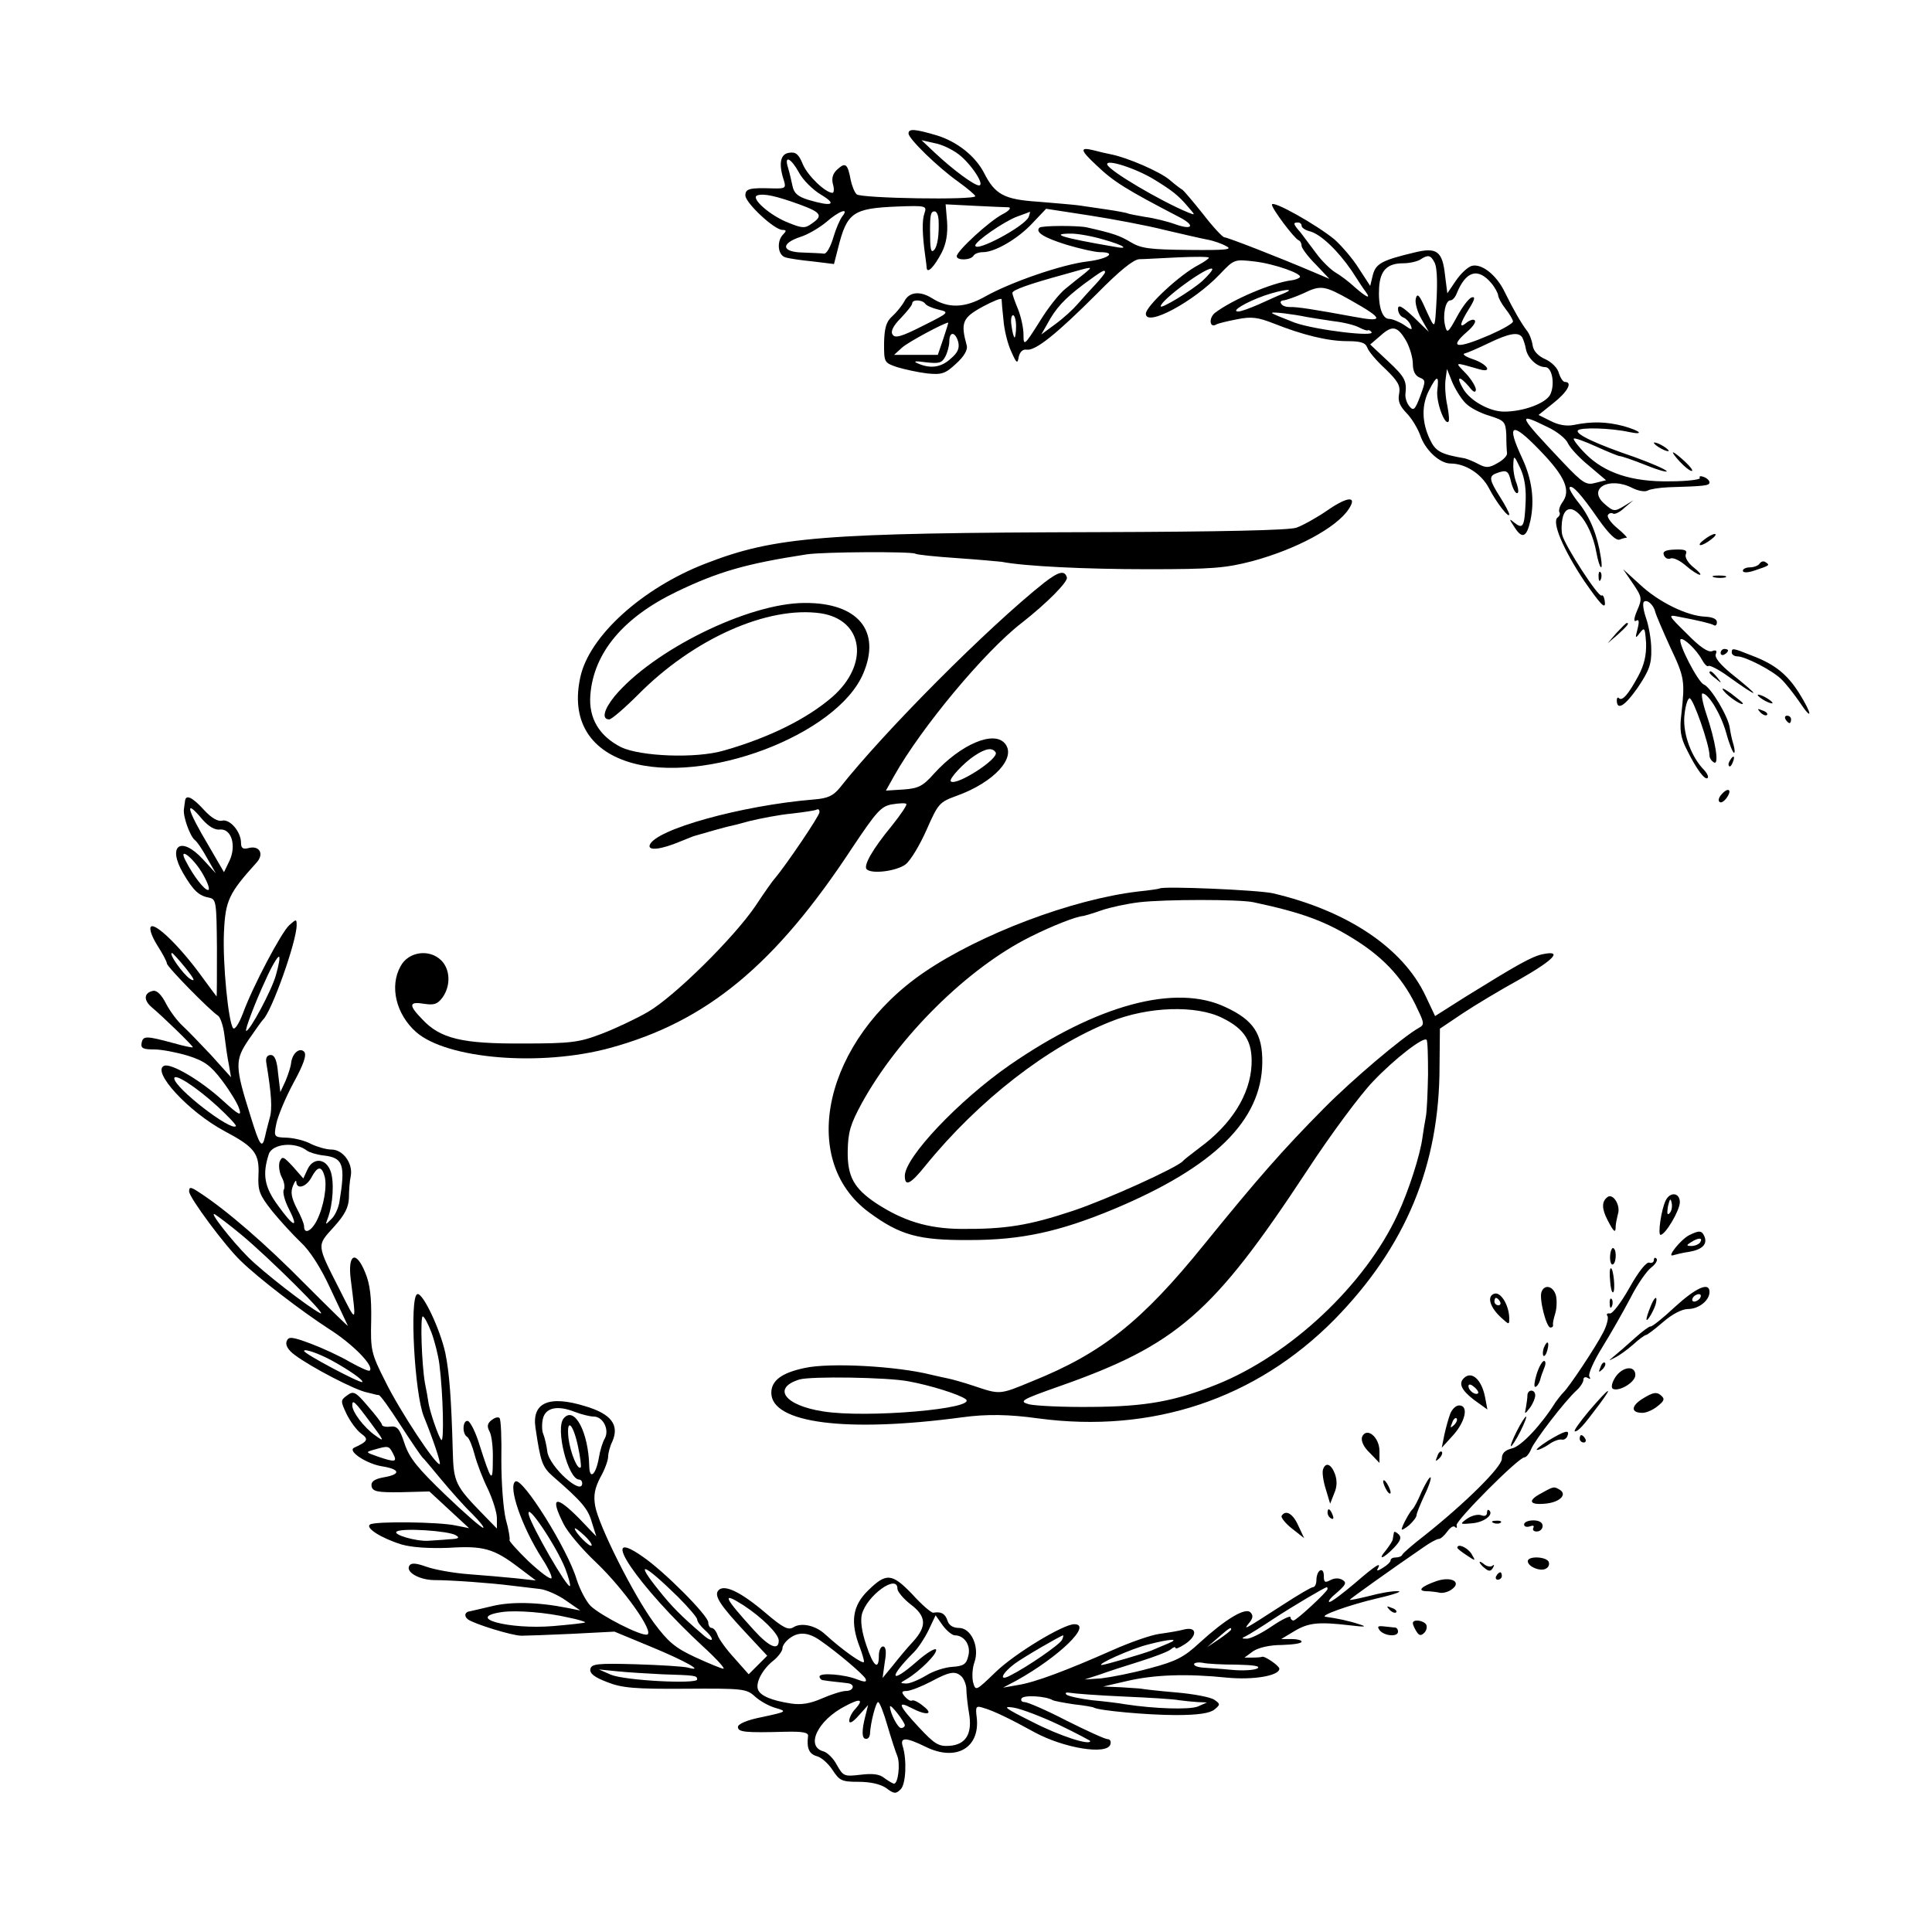
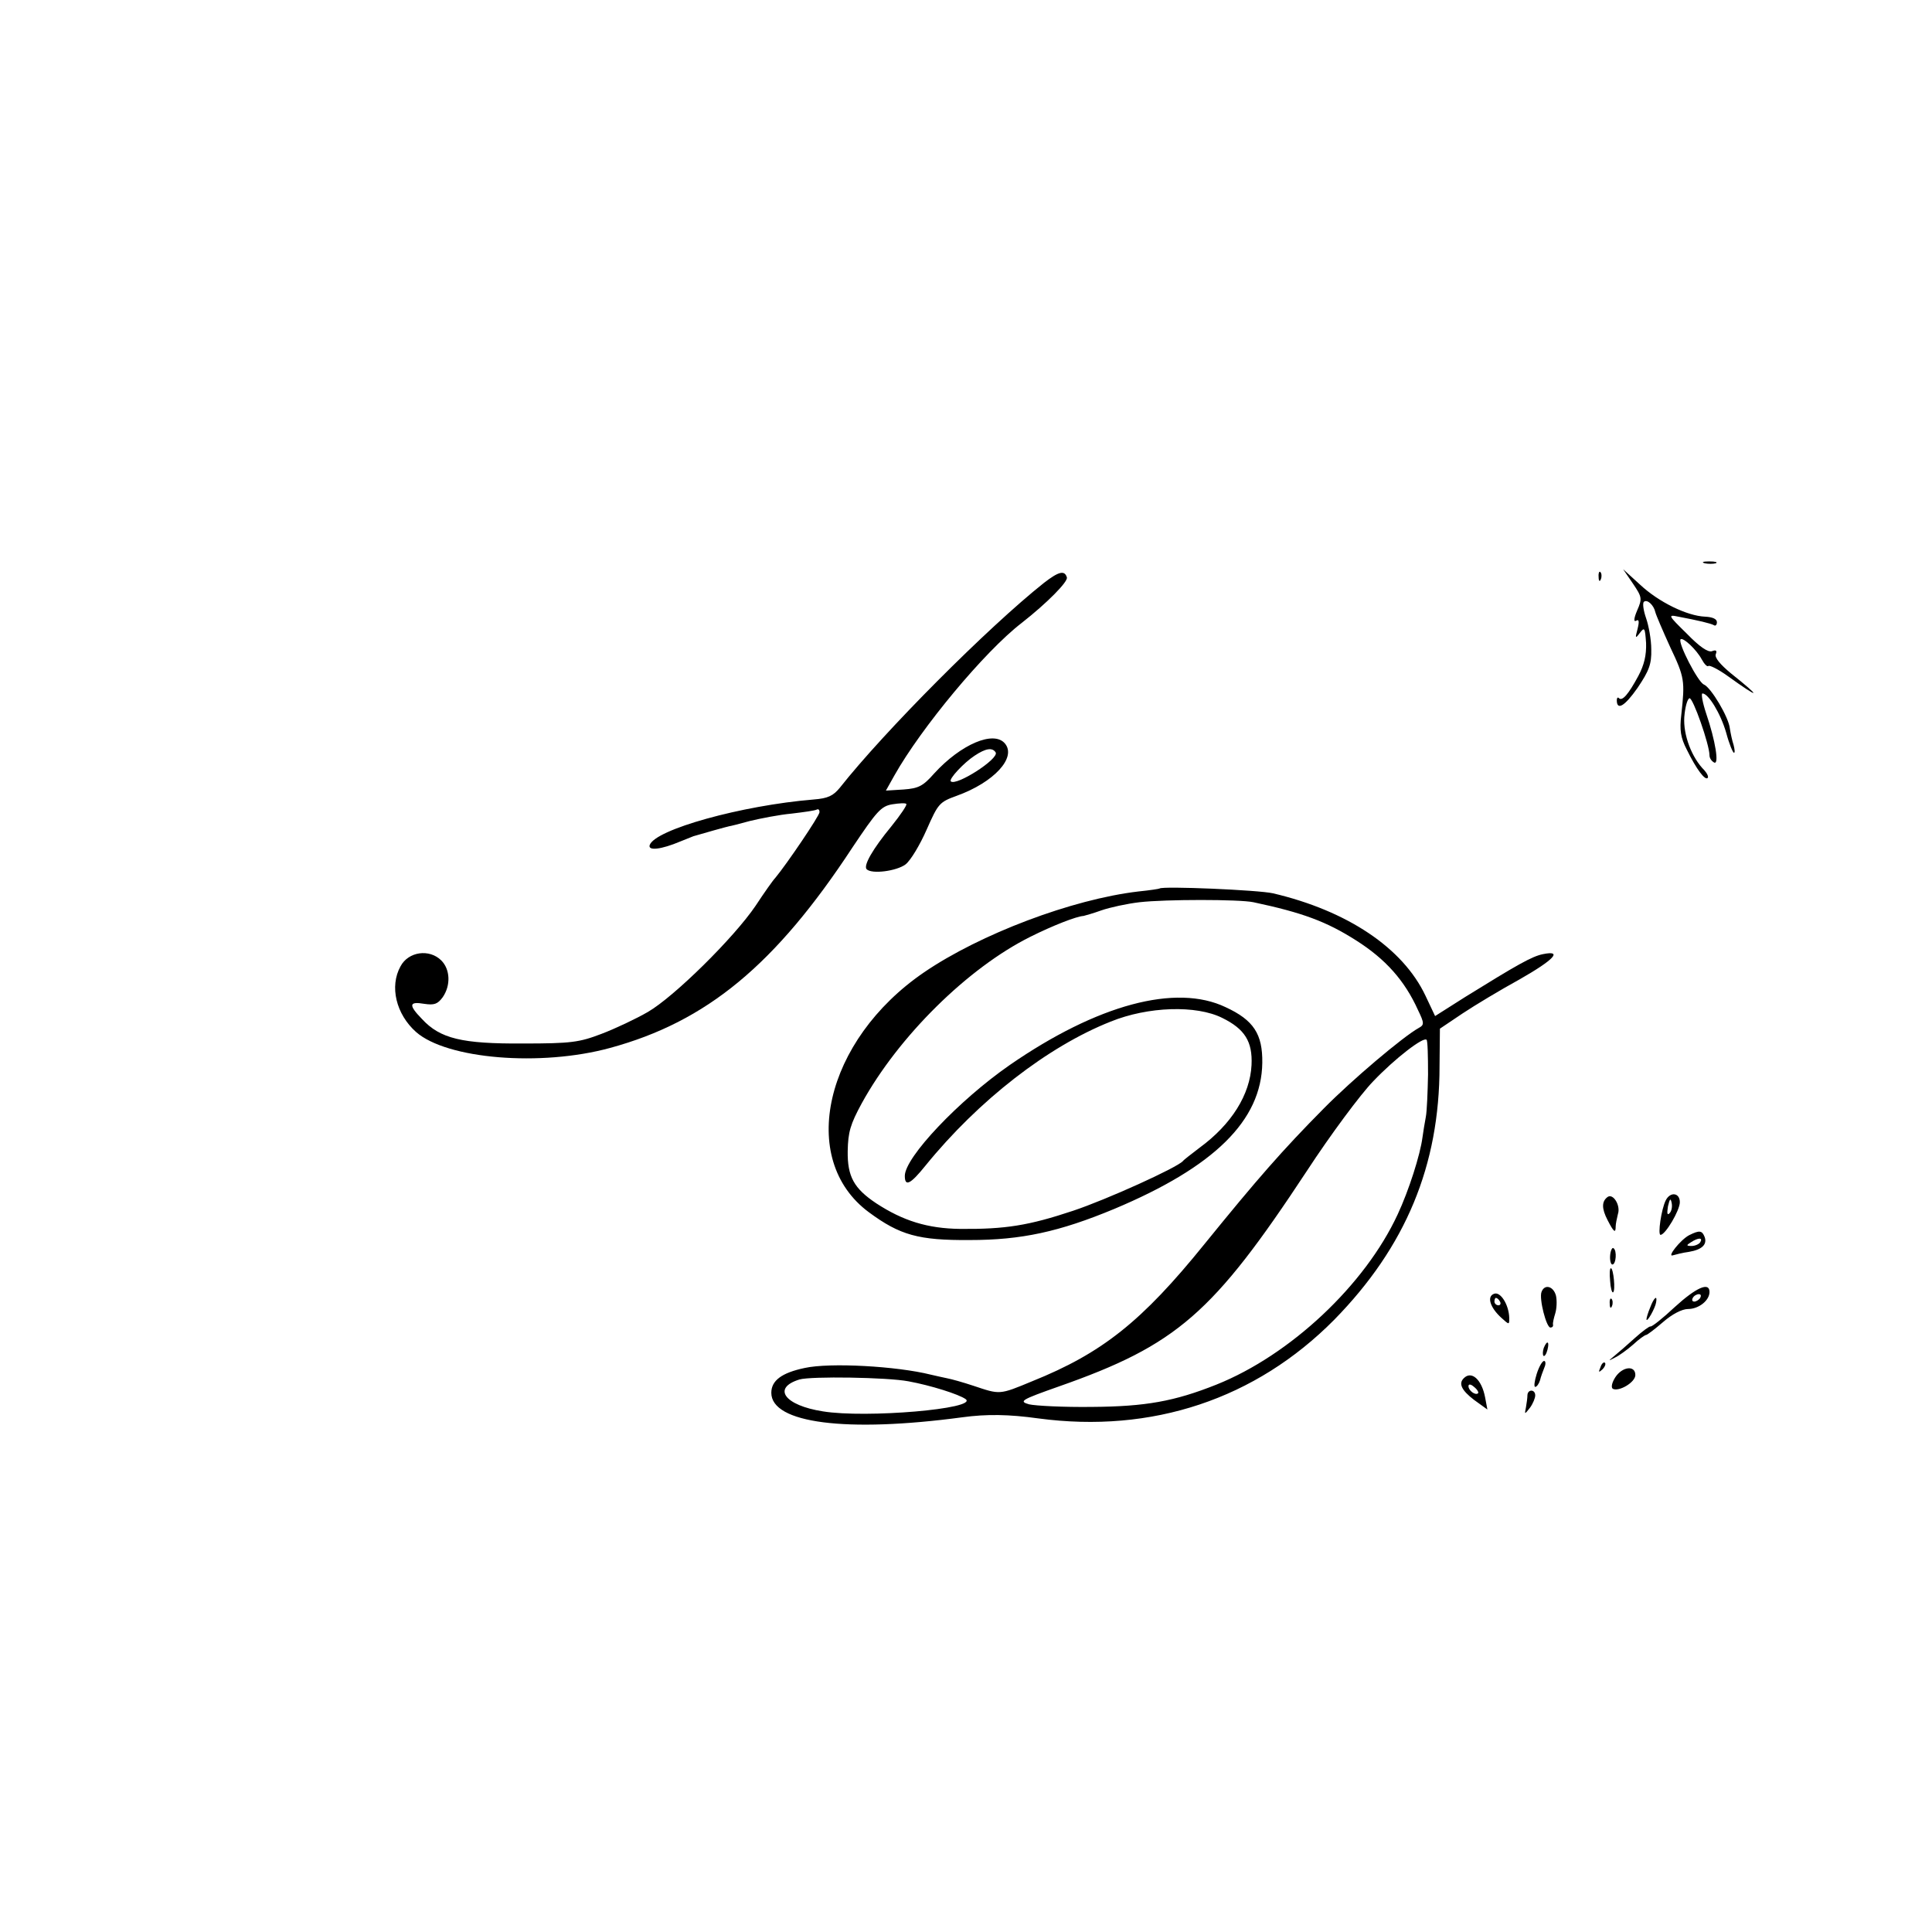
<svg xmlns="http://www.w3.org/2000/svg" width="694.667" height="694.667" version="1.0" viewBox="0 0 521 521">
-   <path d="M245 36c0 1.4 7.9 9.1 13.4 13 2.5 1.8 4.6 3.6 4.6 3.9 0 1.1-30.8.6-32-.5-.6-.6-1.3-2.4-1.6-3.9-.8-4.3-1.4-4.8-3.5-2.9-1.3 1.1-1.7 2.4-1.3 4 .4 1.3.3 2.4-.1 2.4-1.9 0-6.7-4.6-8-7.7-1.1-2.7-1.9-3.4-3.7-3.1-2.4.3-2.9 3-1.4 7.5.6 2 .4 2.2-3.1 2.1-6.2-.2-7.3.1-7.3 1.9 0 2 7.8 9.3 10 9.3 1.1 0 1.1.3.2 1.2-1.8 1.8-1.5 5.6.6 6.2.9.3 4.3.8 7.4 1.1l5.7.7 1.1-4.3c2.4-9.6 4-10.7 15.8-11.2 7.9-.3 8.2-.2 7.5 1.8-.7 1.9-.6 5.7.2 11.5.2 1.4.4 2.9.4 3.3.2 1.6 2.1-.5 4-4.1 1.3-2.5 1.7-5.2 1.5-8.4l-.4-4.7 7.8.4c4.2.2 8.4.4 9.2.4.8.1.1 1-1.7 1.9-3.6 1.9-12.3 9.9-12.3 11.3 0 1.2 3.7 1.1 4.5-.1.3-.6 1.5-1 2.6-1 3.2 0 9.4-3.6 13.3-7.8l3.7-3.9 11.7 1.8c6.4 1 15.5 2.7 20.2 3.9 4.7 1.1 9.9 2.3 11.5 2.6 1.7.3 4 1.1 5.2 1.8 1.8.9-.1 1.1-10.1 1-10.6-.1-12.9-.4-15.7-2.1-3-1.8-4.8-2.4-11.9-4-2.4-.5-12.1-.5-12.7.1-1.2 1.2 1.2 2.7 7.3 4.6 3.7 1.1 7.7 2 9 2 4.7 0 2.3 1.8-3.3 2.5-6.9.8-20.8 5.6-27.7 9.5-5.5 3.1-9.9 3.2-14.3.4-3.2-2-6.1-1.7-7.4.8-.7 1.3-2.2 3.1-3.3 4.1-1.6 1.4-2.1 3.1-2.2 7.2 0 5.2 0 5.3 3.5 6.5 2 .6 5.6 1.4 8.1 1.7 4 .4 4.9.1 7.9-2.7 2.1-1.9 3.1-3.7 2.8-4.8-1.7-6.2-1.2-7.5 4.3-10.5 2.8-1.5 5-2.4 5.1-2 0 .5.2 2.9.5 5.6.2 2.6 1.1 6.4 2.1 8.5 1.4 3.2 1.7 3.4 2 1.5.3-1.4 1.1-2.2 2.2-2 2.4.3 8.1-4.3 18.8-15 6.1-6.2 9.9-9.3 11.5-9.4 1.3 0 6-.3 10.6-.5 4.5-.2 8.2-.2 8.2.1 0 .2-1.2 1.1-2.7 1.9C318.2 74 309 82.6 309 84.6c0 3.7 12.9-3.2 20-10.7 3.8-4 3.9-4 9.2-3.4 5.4.6 13.3 3.4 12.3 4.3-.3.3-1.3.7-2.3.8-5.3.7-15.9 5.2-20.6 8.8-1.7 1.4-1.4 4.2.4 3.1.5-.3 3-.9 5.6-1.4 3.9-.8 5.7-.5 9.8 1.1 7.8 3.1 14.6 4.8 19.9 4.8 3.6 0 4.9.4 5.4 1.7.3 1 2.5 3.6 4.9 5.8 3.4 3.3 4.1 4.5 3.7 6.7-.4 2 .2 3.3 2 5.2 1.4 1.4 3 4.1 3.7 6 1.3 3.9 5.2 7.6 8.2 7.6 4 0 8.3 2.8 10.3 6.6 2 3.9 5.5 8.4 5.5 7.1 0-.4-1.1-2.5-2.5-4.7-2.9-4.6-3.1-5.6-.9-6.4 2.7-1 3.2-.7 3.9 2.4.4 1.6 1.1 3 1.6 3s.4-1.1-.1-2.6c-.6-1.4-1-3.7-.9-5.2.1-2.5.2-2.5 1.9 1.1 1.2 2.6 1.6 5.7 1.4 9.4-.3 6.4-.7 7.1-3.1 5.2-1.4-1.2-1.4-1 .2 1.4 2 3.1 3.2 2.6 4.2-1.9 1.2-5.6.4-11.2-2.2-16.8-4.4-9.4-2.9-10.1 4.7-2.2 6.9 7.1 8.5 10.9 6.1 14.1-.7 1-1 2.1-.8 2.6.3.4.1 1-.4 1.4-1.8 1.1 1.5 8.8 7.2 17.3 4.1 5.9 5.6 7.6 5.5 5.8-.1-1.4-.5-2.3-.9-2-.9.5-9.8-13.3-10.6-16.3-.3-1.3-.2-3.4.1-4.7 1.5-5.9 7.5.4 9.1 9.4.8 4.4 1.9 5.6 1.2 1.3-.9-5.9-2.9-10.8-5.9-14.6-1.7-2.1-2.8-4-2.5-4.3.7-.7 3.1 1.9 7.8 8.7 2.7 3.8 4.7 5.8 5.7 5.4.7-.3 1.6-.5 1.9-.5.2 0-.9-1.2-2.6-2.6s-2.8-3-2.5-3.5.9-.7 1.4-.4c.4.3 1.9-.4 3.1-1.6l2.4-2-2.6 1.6c-2.5 1.5-2.8 1.5-5.3-.7-4.6-4.1 1.4-7.4 7.6-4.2 1.6.8 3.4 1.1 4.1.7s3.2-.8 5.7-.9c9.6-.3 11-.4 11-1.3 0-.5-.7-1.2-1.6-1.5-.8-.3-1.3-.2-1 .3.3.4-3.3.9-8 .9-10.4.2-17.8-2.3-22.9-7.5-2-2-3.3-3.8-3.1-4 .2-.3 2.9.7 6 2.1s6 2.6 6.4 2.6c.5 0 3.7 1.1 7.2 2.5s5.9 2 5.4 1.5c-.6-.6-4.4-2.2-8.5-3.7-10.3-3.5-16.1-6.2-15.4-7.2.5-.9 8.8-.7 13.8.4 4.3.9 3.1-.3-1.5-1.6-4.6-1.2-8.5-1.3-13.4-.3-2 .4-4.2 0-6.3-1.1l-3.2-1.6 4-3.2c3.8-3 5.3-5.7 3.1-5.7-.5 0-1.2-1.1-1.6-2.3-.3-1.4-1.9-3-3.6-3.8-2.1-.9-3.3-2.3-3.5-3.8-.2-1.4-.9-3.2-1.6-4-1.5-2-3.6-5.6-5.9-10.3-2.2-4.6-6.2-7.8-8.9-7.1-1.1.3-3 2.1-4.3 4l-2.3 3.4-.6-4.7c-.7-6.7-2.2-7.8-8.3-6.3-8.8 2.1-10.4 3-11.2 6.1l-.7 2.9-3-4.6c-1.6-2.6-4.6-6.1-6.6-7.9-4.7-3.9-16.9-10.8-16.9-9.4 0 1.1 6 9.1 7.2 9.6.5.2.8.9.8 1.5s1.7 2.9 3.8 5l3.7 3.9-4-1.7c-9.6-4.1-23.5-9.5-24.3-9.5-.5 0-3.1-2.8-5.8-6.3-2.7-3.4-5.2-6.3-5.5-6.5-.4-.2-2-1.4-3.5-2.7-2.6-2.2-11.3-6-15.9-6.9-1.1-.2-3.2-.7-4.7-1.1-3.7-.9-3.5 0 .8 4 4.8 4.6 8.1 6.6 22.7 14.2 4.1 2.2 3.2 3.4-1.3 1.8-2.2-.8-5.9-1.7-8.2-2-2.3-.4-4.5-.8-4.8-1-.3-.1-2.7-.6-5.5-1-2.7-.4-6.1-.9-7.5-1.1s-6.3-.6-11-1c-9.2-.6-11.7-1.9-14.7-7.9-2.4-4.5-7.2-8.3-12.7-10-5.8-1.7-7.6-1.9-7.6-.5m13.5 5.6c3.4 2.6 7.2 8.4 5.5 8.4-1.3 0-7-4.2-11.9-8.8l-3.6-3.4 3.5.8c1.9.3 4.8 1.7 6.5 3m-43 5c1 1.9 3.7 4.6 5.9 5.9 4.5 2.7 3 3.3-3.4 1.4-2.9-.9-3.9-1.8-4.3-3.8-.3-1.4-.8-3.6-1.2-4.9-1.1-3.5.8-2.6 3 1.4m95.9 1.9c4.7 2.9 6.4 4.2 9 7.3 2 2.3 2 2.3 0 1.5-7.5-3.1-21.2-11.2-21.8-12.9s7.8 1 12.8 4.1m-95.6 6.7c5.7 2.1 6.2 3 3.1 5.1-1.8 1.3-2.5 1.3-6.2-.2-5-1.9-10.4-6.7-8.5-7.4 1.7-.6 5 .1 11.6 2.5m11.3 3.2c-.6.8-1.7 3.3-2.4 5.7s-1.8 4.4-2.5 4.3-3.2-.2-5.7-.3c-5.7-.1-6.1-2.4-.7-4.2 2-.6 5.2-2.5 7-4 3.4-3 6.4-4.1 4.3-1.5m26 .8c.2 4.1-.3 7.3-1.2 8.2-.9 1-1.1-.3-1.1-5.4 0-4 .2-5 1.2-5 .6 0 1 1 1.1 2.2m24.3-.7c-1 2.5-14.4 9.7-14.4 7.7.1-1.2 7.8-6.5 11.3-7.8 1.7-.6 3.3-1.2 3.4-1.3.1 0 0 .6-.3 1.4m73.6 2.4c0 .5 1 1.2 2.3 1.5 2.9.8 7.5 5.2 11.2 10.6 1.6 2.5 3.3 5.1 3.8 5.7 1.5 2.1.2 1.5-2.9-1.2-1.6-1.5-4-3.3-5.4-4.1-1.4-.9-3.6-3.1-5-5s-3.3-4.4-4.2-5.6c-2.1-2.4-2.2-2.8-.8-2.8.6 0 1 .4 1 .9m-53.4 3.7c5.7 1.6 7.2 2.8 2.7 1.9-14-2.4-17.4-3.5-11.4-3.5 1.8 0 5.7.7 8.7 1.6m89.2 6.1c.9 1.6.9 6.8.3 14.8-.3 2.9-.4 2.8-2.6-2-1.7-3.9-2.3-4.6-2.7-3-.3 1.1.4 3.6 1.5 5.5l2 3.5-4.1-4c-3.1-2.9-4.2-3.5-4.2-2.2 0 1 .6 2 1.4 2.3s1.7 1.3 2 2.1c.6 1.4.3 1.4-1.8-.1-1.4-.9-3.2-1.6-4-1.6-1.9 0-3-3.5-2.7-8.5.3-4.6 2.2-6.5 6.5-6.5 1.7 0 3.8-.5 4.6-1 2.1-1.4 2.8-1.2 3.8.7m-94.4 3.1c-1.2.9-3.4 2.7-5 4-1.6 1.2-4.8 5.2-7.1 9-4.1 6.5-4.3 6.6-4.3 3.4 0-1.8-.7-4.9-1.5-6.9-.8-1.9-1.5-3.9-1.5-4.3 0-.8 4.5-2.4 14-5 8.1-2.3 7.9-2.3 5.4-.2m31.8 2c-3.2 2.8-11.2 7.6-11.2 6.8 0-1.7 12.9-11.1 13.9-10.1.2.3-1 1.7-2.7 3.3M298 73.4c0 .3-1.2 1.8-2.6 3.3s-3.6 3.9-4.8 5.3-3.8 3.8-6 5.4l-3.8 2.8 1.6-2.8c2.3-4.3 4.6-6.8 9.9-10.8 4.8-3.5 5.7-4.1 5.7-3.2m104.2 3c1 1.2 1.7 2.6 1.8 3.2 0 .6.9 2.3 2 3.7s2 2.9 2 3.4-2.8 2.1-6.2 3.6c-9 3.9-11.3 3.6-6.1-.9 1.5-1.3 2.4-2.6 2-3-.3-.4-1.3-.1-2.2.6-2.1 1.8-1.9.3.7-3.8 1.5-2.4 1.7-3.3.7-3-.8.2-2.6 2.6-4 5.2-2.4 4.4-2.7 4.6-3.2 2.4-.7-2.8.1-6.8 1.4-6.8.6 0 1.3-.8 1.7-1.8 2.5-6.2 5.8-7.1 9.4-2.8M364.3 81c8.9 5 9.1 6 .7 4.4-10.3-1.9-15.3-2.7-17.2-2.6-1 0-2-.3-2.3-.9-.4-.5 0-.9.7-.9.7-.1 3.1-.9 5.3-1.9 4.7-2.3 5.7-2.1 12.8 1.9M346 79.2c-1.4.5-4.3 1.9-6.6 2.9s-4.7 1.9-5.5 1.9c-2.1 0 2-2.5 7.1-4.3 5-1.7 8.9-2.1 5-.5m-96.5 2.7c.3.5 1.9 1.2 3.6 1.6 3 .7 2.9.8-4.3 4.4-5.7 2.9-7.5 3.4-8.1 2.3-.6-.8.2-2.4 2.2-4.4 1.7-1.8 3.1-3.5 3.1-4 0-1.1 2.7-1 3.5.1m103 3.6c1.1.2 4.3.7 7 1.1 2.8.3 5.9 1.1 7 1.7s2.2.9 2.3.8c.2-.2.7 0 1 .4 1.5 1.5-15.1-.5-20.7-2.5-3.3-1.3-6.1-2.4-6.1-2.6 0-.4 5.6.3 9.5 1.1M274 88c0 1.6-.2 3-.4 3s-.6-1.4-.8-3c-.3-1.7-.1-3 .4-3 .4 0 .8 1.3.8 3m-19.6 3.3-1.5 4.4h-11.8l2.2-2c1.7-1.5 11.2-6.6 12.4-6.7.1 0-.5 1.9-1.3 4.3m124.9.8c.9 1.7 1.7 4.4 1.7 6 0 1.9.6 3.2 1.8 3.7 1.7.7 1.7.9.2 5-1.4 3.7-1.8 4.1-2.9 2.8-.7-.8-1.2-2.3-1.1-3.3.4-3.6-.1-4.6-4.7-8.9l-4.8-4.5 2.8-2.4c3.2-2.9 4.6-2.6 7 1.6m-120.9.1c.4 1.7-.1 2.9-2 4.5-2.6 2.4-5.5 2.8-8.9 1.3-1.4-.6-.7-.7 2.2-.3 3.5.4 4.3.2 5.2-1.5.6-1.1 1.1-3 1.1-4.1 0-2.8 1.6-2.7 2.4.1M410.5 91c.3.5.8 2 1 3.2.5 2.4 3 4.8 5.2 4.8 1.9 0 2.7 4.8 1.3 7.5-1.3 2.3-7.2 4.5-12.4 4.5-3.9 0-9.1-2.9-11-6.1-2-3.4-1.2-3.8 1.5-.7 1.2 1.6 1.8 1.8 1.9.9 0-.8-1.2-2.8-2.7-4.4-3.1-3.2-3.3-3.1 3.7-1.1 3.6 1 2.1-1.4-1.7-2.7-2.1-.7-3.1-1.4-2.3-1.6.9-.2 3.8-1.5 6.5-2.8 5.4-2.6 8-3.1 9-1.5m-15.3 17.7c1.1 1.2 4 2.7 6.4 3.4 4.1 1.3 4.4 1.6 4.6 5.1 0 2.1.1 4.3.2 5s-1.1 1.9-2.6 2.7c-2.2 1.3-3.1 1.3-5 .3-1.3-.7-3-1.4-3.8-1.6-6.5-1.1-7.9-1.9-9.4-5.1-2.2-4.6-2.3-9.3-.2-13.3 2.1-4.1 2.7-4.1 2.2 0-.4 3.1 2 9.6 3 8.5.3-.2.1-2.2-.3-4.3-.5-2.2-.7-5.2-.5-6.9l.4-3 1.4 3.5c.8 1.9 2.4 4.5 3.6 5.7m22.2 6.5c2.4 1.1 4.9 3.1 5.4 4.3.6 1.3 3.1 4 5.7 6.1l4.6 3.9-2.8.7c-2.5.7-3.4.2-8.8-5.5-12.3-13-12.6-13.7-4.1-9.5" />
-   <path d="M446 119.4c0 .3.9 1 2 1.6s2 .8 2 .6c0-.3-.9-1-2-1.6s-2-.8-2-.6m7 5.1c1.3 1.4 2.7 2.5 3.2 2.5s-.3-1.1-1.8-2.5-2.9-2.5-3.2-2.5.5 1.1 1.8 2.5m-95 13.1c-2.9 2-6.7 4.1-8.4 4.7-2 .7-20.3 1.1-53.6 1.2-74.4.2-87 1.2-105.8 8.5-17 6.6-31.3 19.5-33.7 30.6-2.5 11.3 2.2 19.5 13.1 22.9 20.2 6.3 56.2-7.3 63.2-23.9 4.9-11.5-1.5-19.1-15.8-19-15.2 0-41 12.8-51.3 25.2-2.9 3.6-3.5 6.2-1.4 6.2.6 0 4.1-3 7.7-6.6 15-15.2 35.1-24.1 49.4-22 11.5 1.8 13.1 13.7 3.1 22.5-6.8 5.9-17 11-29.3 14.5-7.5 2.2-22.4 1.6-27.7-.9-5.9-3-8.8-7.8-8.3-14.1.9-11.4 8.9-20.9 23.2-27.8 11.4-5.5 18.9-7.6 35.1-10.1 4.6-.7 28.1-.8 29.3-.2.4.3 5.4.8 11.2 1.2s11.2.9 12.1 1c6.1 1.2 22.5 2 39.4 2 17.5 0 21-.3 28.3-2.2 11.8-3.2 22.6-9 25.9-14 2.4-3.6-.2-3.5-5.7.3m101.6 7.9c-1.1.8-1.6 1.5-1 1.5.5 0 1.8-.7 2.8-1.5 1.1-.8 1.6-1.5 1-1.5-.5 0-1.8.7-2.8 1.5m-10.9 4.2c.3.8 1.1 1.2 1.8.9.8-.3 2.6.6 4.2 2 1.5 1.3 3.2 2.4 3.7 2.4s-.3-.9-1.7-2c-1.5-1.2-2.4-2.7-2.1-3.5.5-1.1-.2-1.4-2.9-1.3-2.6.1-3.4.5-3 1.5m25.8 2.3c-.3.5-1.5 1-2.6 1-1 0-1.9.4-1.9.9 0 .6 1.3.6 3.3-.1 3.9-1.3 4.1-1.4 2.8-2.2-.5-.4-1.2-.2-1.6.4" />
-   <path d="M281.5 157.2c-15.1 12-43 40-55 55.2-1.8 2.2-3.2 2.9-7.1 3.2-19.4 1.6-42.8 8.1-44.2 12.3-.5 1.6 3.1 1.2 8.3-1 1.7-.7 3.2-1.3 3.5-1.4 2.3-.7 9.5-2.7 9.7-2.7s2.6-.6 5.5-1.4c2.9-.7 8-1.7 11.3-2 3.3-.4 6.3-.8 6.8-1.1.4-.2.7.1.7.7 0 1-8.9 14.1-11.9 17.7-.6.6-3 4-5.3 7.5-5.8 8.6-22 24.6-29.1 28.7-3.1 1.8-8.8 4.5-12.5 5.9-6 2.3-8.2 2.6-21.2 2.6-16.4.1-22.3-1.3-27.2-6.6-3.7-3.8-3.5-4.8.6-4.1 2.7.4 3.6.1 5-1.8 2.2-3.2 2-7.5-.4-9.9-3.2-3.2-8.9-2.4-11 1.6-3 5.4-1.2 12.9 4.2 17.7 8.3 7.3 33.6 9.4 52.3 4.3 26.1-7.1 44.6-22.4 65.4-54.1 6.5-9.7 7.7-11.1 10.7-11.6 1.9-.3 3.6-.4 3.8-.1.3.2-1.5 2.9-4 6-5.1 6.2-7.6 10.6-6.7 11.6 1.4 1.4 8.1.5 10.5-1.3 1.4-1.1 3.9-5.3 5.7-9.4 3.1-7 3.4-7.4 8.1-9.1 10-3.6 16.2-10.3 13-14.1-3-3.6-11.9.2-19.1 8.1-3 3.4-4.2 4-8.2 4.3l-4.8.3 2.3-4.1c7.2-12.8 24.3-33.4 34.3-41.1 6.9-5.4 12.6-11.2 12.2-12.3-.6-2-2.2-1.6-6.2 1.5m-13 45.7c1 1.7-10.7 9.2-12.1 7.8-.6-.6 3.5-5 6.4-6.9 3-2 4.8-2.3 5.7-.9m162.6-47.3c0 1.1.3 1.4.6.6.3-.7.2-1.6-.1-1.9-.3-.4-.6.2-.5 1.3m9.2 1.7c2.5 3.7 2.6 4.1 1.2 7.3-.9 2.1-1 3.2-.3 2.8.8-.5.9.2.4 2.2-.7 2.6-.6 2.7.6 1.1 1.3-1.7 1.4-1.4 1.7 2.7.1 3.3-.5 5.9-2.1 8.9-2.7 5-4.3 6.8-5.2 6-.3-.4-.6-.1-.6.5 0 2.9 2.1 1.7 5.6-3.3 3.1-4.6 3.8-6.4 3.7-10.4 0-2.6-.7-6.4-1.4-8.4s-1-4-.6-4.4c.9-.8 2.7.9 3.1 2.8.2.8 2 5 4 9.4 3.9 8.2 4 9.1 3 18.2-.5 4.2-.2 6.2 1.5 9.5 2.6 5.3 4.9 8.3 5.6 7.6.3-.3-.1-1.2-.9-2.1-3.4-3.4-5.7-9.5-5.4-14.3.2-2.6.8-4.9 1.4-5.1.9-.3 5.4 12.5 5.4 15.4 0 .7.5 1.5 1.2 1.9 1.5.9.4-5.9-2.1-13.2-1-3-1.4-5.4-1-5.4 1.6 0 4.9 5.4 6.4 10.6.8 3 1.8 5.4 2.1 5.4s.2-.9-.1-2.1c-.4-1.2-.8-3.1-1-4.4-.3-3.1-5.1-11.1-7-11.9-1.6-.6-7.1-11.3-6.3-12.2.7-.6 4.3 2.8 5.7 5.4.7 1.3 1.5 2.1 1.8 1.8s2.7.9 5.2 2.7c8.9 6.4 9.3 6 .9-.7-2.9-2.4-4.5-4.3-4.1-5.2.4-1 0-1.2-1-.8-1.1.4-3.4-1.2-6.8-4.7-5.1-5-5.2-5.2-2.3-4.6 5.3 1 8.7 1.8 9.6 2.3.4.3.8-.1.8-.8 0-.9-1.2-1.4-3.2-1.5-4.8-.2-12.5-3.9-17.6-8.7l-4.5-4.1zm22-1.6c.9.2 2.3.2 3 0 .6-.3-.1-.5-1.8-.5-1.6 0-2.2.2-1.2.5" />
-   <path d="m435.9 170.7-2.4 2.8 2.8-2.4c2.5-2.3 3.2-3.1 2.4-3.1-.2 0-1.4 1.2-2.8 2.7m28.1 5.4c0 .5.5.7 1 .4.6-.3 1-.8 1-1.1 0-.2-.4-.4-1-.4-.5 0-1 .5-1 1.1m3-.1c0 .5.7 1 1.5 1 2.1 0 9.3 3.7 11.8 6.1 1.1 1 3.3 3.8 4.9 6.1 3.7 5.6 3.6 3.5-.1-2.4-3.2-5-6.5-7.7-12.9-10.1-5-2-5.2-2-5.2-.7m-6 5.4c0 .2.8 1 1.8 1.7 1.5 1.3 1.6 1.2.3-.4s-2.1-2.1-2.1-1.3m3.9 5c1.3 1.6 5.1 4.1 5.1 3.3 0-.2-1.5-1.4-3.2-2.7-2.1-1.5-2.8-1.7-1.9-.6m9.1 1c0 .3.9 1 2 1.6s2 .8 2 .6c0-.3-.9-1-2-1.6s-2-.8-2-.6m.7 4.7c.7.7 1.5 1 1.8.7s-.2-.9-1.2-1.2c-1.4-.6-1.5-.5-.6.5m6.8 1.9c.3.5.8 1 1.1 1 .2 0 .4-.5.4-1 0-.6-.5-1-1.1-1-.5 0-.7.4-.4 1m-15 11.1c-.4.6-.5 1.2-.2 1.5.2.3.7-.2 1-1.1.7-1.7.1-2-.8-.4m-2.4 9.3c-.7.8-.8 1.7-.3 1.9.4.3 1.3-.3 2-1.4 1.4-2.2 0-2.6-1.7-.5M49.9 216c-.1.5-.2 1.6-.3 2.2-.3 1.9 1.6 7.2 2.9 8.3.7.5 2.2 2.8 3.4 5l2.3 4-3.5-3.8c-5.9-6.4-9.7-3.7-5.3 3.8 2.8 4.8 4.3 6.1 7.1 6.6 1.8.4 1.9 1.3 2 13.6 0 7.2 0 13.1-.1 13s-2.2-2.9-4.6-6.2c-5.7-7.7-12-13.7-13.1-12.6-.5.5.2 2.6 1.7 5 1.4 2.2 2.6 4.4 2.6 4.9 0 .9 11.7 12.8 13.8 14.1.6.4 1.4 2.7 1.7 5.1.3 2.5.8 6.1 1.2 8l.6 3.5-5.4-6c-3-3.2-6.5-6.8-7.7-7.9-1.3-1.2-3.3-3.8-4.4-5.9-1.2-2.4-2.5-3.7-3.5-3.5-2.5.5-2.7 2.5-.3 4.5 3.1 2.6 11 10.3 11 10.7 0 .2-2.4-.3-5.2-1.1-7.4-2-8.2-2-8.6-.1-.3 1.5.4 1.8 3.4 1.8 2 0 6.1.8 9.1 1.7 4.4 1.4 6.1 2.6 9.2 6.7 2.1 2.8 4.2 6.2 4.6 7.6.7 2.1 0 1.8-4.4-2.2-6-5.5-13.9-10.1-15.8-9.4-3.6 1.4 6.5 12.4 16.2 17.6 8.1 4.3 9.5 6 9.2 11.9-.2 4.2.3 5.4 3.7 9.7 2.2 2.7 5.7 6.5 7.7 8.4 2.4 2.2 5.4 6.8 8 12.5 2.3 4.9 4.4 9.4 4.7 10 .3.5-4.8-4.5-11.4-11.1-10.8-11-21.5-20.2-28.6-24.8-2.4-1.6-2.8-1.6-2.8-.3 0 1.6 9.7 14.7 13.9 18.7 4.9 4.8 16.6 13.7 23.7 18.3 6.5 4.1 12.4 10.1 11.1 11.3-.2.3-2.6-.8-5.3-2.3-2.7-1.6-7.5-3.8-10.7-5-5.1-1.9-5.9-1.9-6.4-.6-.4 1 .4 2.4 2.2 3.7 4.4 3.3 16.3 9.5 19.5 10.1.8.2 1.7.4 2 .5s.8.2 1.1.2c.4-.1 3 3.6 5.9 8.1s5.6 8.4 5.9 8.7c.4.3 2.6 3 5.1 6s6.2 7.2 8.3 9.2c2.1 2.1 3.4 3.8 3 3.8-.5 0-5.1-4-10.2-8.9-7.5-7.2-9.7-9.9-11-13.8-1.3-4-2-4.8-3.8-4.6-1.3.2-2.3-.1-2.3-.5s-1.7-2.6-3.8-5c-3.3-3.9-3.9-4.2-5.6-2.9-1.8 1.3-1.8 1.5-.1 5.1 1 2 2.7 4.3 3.9 5.2 2.1 1.5 1.8 2.1-1.9 3.8-1.9.9 3.3 4.3 7.4 5 5.1.8 5.3 2.2.5 3-2.6.5-3.4 1.2-3.2 2.4.3 1.4 1.5 1.7 8 1.6l7.6-.2 5.4 5 5.3 4.9-3.5-.7c-4.4-1-21.8-1.2-23.2-.3s3 3.7 8.5 5.4c2.8.8 7.4 1.1 12.7.9 9.4-.6 12.2.2 19 5.4l4.5 3.4-5.5-.6c-3-.3-8.8-.8-12.8-1.1-3.9-.3-9-1.2-11.2-2-2.8-1-4.1-1.1-4.6-.3-1.1 1.7 2.6 3.8 6.5 3.9 4.9 0 15.7.8 21.1 1.5 2.5.3 5.9.7 7.6.9s4.9 1.6 7 3.1l3.9 2.7-3.5-.7c-8-1.6-15.2-1.7-20.2-.5-2.9.7-5.6 1.3-6 1.4-1.4.1-1.8 1.3-.6 2.2 1.6 1.2 11.9 4.4 14.4 4.4 1.1 0 7.1-.2 13.5-.5l11.6-.6 9.9 4.1c9.2 3.8 14.7 6.9 9.9 5.6-1.1-.3-7.4-.7-14-.9-10.5-.3-12-.1-12.3 1.3-.2 1.2 1.1 2.2 4.5 3.5 4 1.6 7.5 1.9 21.2 1.8 15.5-.1 16.4 0 18.7 2.1 1.3 1.2 3.8 2.6 5.6 3.1 3.1.9 3 1-3.5 2.4-4.2.8-6.7 1.9-6.7 2.7 0 1.4 1.9 1.6 12.8 1.3 4.7-.1 6.3.2 6.1 1.2-.4 3.3.3 4.8 2.4 5.4 1.2.3 3.1 2 4.2 3.7 1.9 2.9 2.5 3.2 7 3.2 3.2 0 5.9.6 7.5 1.7 2.1 1.6 2.6 1.6 3.9.3 1.4-1.4 1.7-8 .5-11.7-.7-2.4 1-2.3 6.3.3 8.2 4 14.6.2 13.7-7.9-.4-3.1-.2-3.3 1.9-2.6q3.75 1.05 13.8 6.6c7.8 4.2 19.2 6.1 20.3 3.3.3-.8 0-1.5-.7-1.5s-5.7-2.3-11.1-5c-5.4-2.8-10.5-5-11.3-5s-1.1-.5-.8-1c.6-1 6.7-.6 8.4.5.4.2 3 .7 5.7 1.1 2.7.3 5.1.7 5.4.9 1.4.8 14.5 2 22.1 2 6 0 9.2-.5 10.4-1.5 1.6-1.3 1.6-1.5 0-2.6-.9-.7-5.6-1.6-10.3-2-4.8-.4-9-.9-9.4-1-.5-.1-2.9-.2-5.5-.4l-4.8-.2 6.5-1.5c7.3-1.7 16-2 26.8-.9 7.2.7 14.2-.5 14.2-2.4 0-.8-4.1-3.6-4.7-3.2-.2.1-1.3.2-2.5.2h-2.2l2.3-1.7c1.5-1 4.5-1.7 7.8-1.7 2.9-.1 5.3-.4 5.3-.9 0-.4-1.2-.7-2.7-.7h-2.8l3.5-2.1c3.8-2.3 6.5-2.6 15-1.6 4.2.5 4.8.4 2.5-.3-2.7-.9-6-1.6-9-2-2-.2 6.3-3.2 14-5 4.4-1 6.9-1.9 5.5-1.9-1.4-.1-4.9.5-7.8 1.3-2.9.7-5.2 1.2-5.2 1s10.9-8 19.8-14.1c1.8-1.3 3.7-2.3 4.2-2.3s1.5-.9 2.3-2 1.7-1.7 2.1-1.2c.4.4.6.2.4-.5-.3-1.2 16.7-18.3 18.3-18.3.5 0 1.3-1 1.8-2.2.9-2.3 9.1-13 12.3-15.9 1-.9 1.8-2.2 1.8-2.8 0-.7.5-.9 1.2-.5s.8.3.4-.4c-.4-.6 1.2-4.2 3.5-7.9s5.7-9.7 7.6-13.3c1.8-3.6 4.4-7.3 5.6-8.2s1.8-2 1.4-2.4-.7-.2-.7.4-.6.9-1.2.7c-.8-.3-3 2.5-5.4 6.8-2.2 3.9-4.6 7.1-5.3 6.9-.7-.1-1 .2-.6.7.3.6-.2 2.5-1.1 4.3-2.1 4.1-9.3 14.9-10.8 16.3-.6.6-1.5 1.8-2.1 2.6-3.8 6.1-9.3 12-11.8 12.5-1.9.5-2.7 1.3-2.7 2.8 0 2.2-9.9 12-21 20.8-3 2.3-5.6 4.6-5.8 5-.2.5-1 .8-1.8.8s-1.4.3-1.4.8c0 .4-.9 1.3-2.1 2-1.2.8-1.8.9-1.4.3 1.2-2.1-.4-1.1-6.2 3.9-3.2 2.7-6.2 5-6.8 5-.5-.1.4-1.2 2-2.5 2.4-2.1 2.7-2.7 1.6-3.4-.9-.6-2.2-.6-3.3 0-1.5.8-1.8.6-1.8-1.1 0-1.2-.4-1.8-1-1.5s-1 1.5-1 2.6c0 1-.4 1.9-.9 1.9s-4.2 2.2-8.2 4.8c-10.7 6.9-10.7 6.9-9 4.8 1-1.2 1.1-2 .3-2.8-1.4-1.4-6.8 1.9-13.7 8.2-4.2 3.9-6.3 5-13.5 6.9-4.7 1.3-10.5 2.4-13 2.7l-4.5.3 4-1.3c2.2-.8 7.1-2.4 11-3.6 3.8-1.2 7.5-2.6 8.2-3.2s1.3-.8 1.3-.4 1.1-.1 2.5-1c3.4-2.2 3.4-4.8-.1-4-1.4.4-4.5.9-6.7 1.2-2.3.3-8 2.3-12.7 4.4-12.2 5.4-20.9 8.7-25.5 9.4l-4 .7 3.6-1.9c11.5-6.4 20.6-15.2 15.6-15.2-3 0-16 7.9-21.1 12.8-5.5 5.3-5.5 5.3-6.2 2.8-.3-1.4-.2-3.8.4-5.4 1.4-4.1-.9-9.2-4.2-9.2-1.6 0-2.7-.7-3.1-2-.6-1.8-1.7-2.5-3.8-2.1-.5.1-3.1-2.1-5.7-5-5.5-5.7-7-5.8-11.9-1-4.2 4.1-4.9 8.5-2.2 15.4.6 1.6 1.1 3.3 1.1 3.8 0 1-5.8-3.1-10.5-7.4-2.6-2.4-6.4-3.2-8.5-1.9-1.4.9-2.8.2-7.5-3.8-6.7-5.7-11.1-7.8-12.7-6.2-1.4 1.4.3 4 7.6 11.8l5.5 5.9-2.5 2.5-2.5 2.5-3.9-4.4c-2.2-2.4-4.2-5.2-4.5-6.2-.4-1.1-1.1-1.9-1.6-1.9s-.9-.7-.9-1.5c0-1.8-12-13.9-17.8-17.8-12.6-8.8-1.2 8.1 16.6 24.5 3.5 3.2 5.8 5.8 5.3 5.8s-3.9-1.4-7.6-3.1c-5.4-2.5-7.3-4.1-11.1-9.2-5.6-7.6-15-26.4-15.9-31.6-.5-2.9-.1-4.8 1.4-7.7 1.2-2.1 2.1-4.6 2.1-5.6 0-.9.5-2.8 1.1-4 2-4.5-.2-7.5-7.3-9.6-9.7-3-14.4-1-13.4 5.8 1.4 9.4 1.8 10.6 4.9 13.3 7.6 6.6 9.3 8.6 10.3 12.2l1.2 3.8-4.5-4.7c-6.5-6.6-8.1-6.1-4.3 1.4 1.1 2.2 5 6.8 8.6 10.2 7.6 7.2 16 19.1 13.9 19.6-1.7.4-12.3-5-15.2-7.7-1.2-1.2-2.9-4.4-3.8-7.2-2.4-8.1-14.6-27.6-16.5-26.4-2.1 1.3 1.8 12.4 7.2 20.8 1.7 2.6 2.8 5 2.5 5.3-.3.4-3.1-1.7-6.2-4.6-3-2.9-5.3-5.5-5.1-5.7s-.2-2.8-1-5.6c-.7-3-1.2-9.8-1.2-15.9.1-5.9-.1-11.1-.5-11.4-.4-.4-1.3-.1-2.2.6-1.1.9-1.2 1.7-.5 3 .6 1 1 4.5.9 7.7 0 6.4-.4 5.9-3.6-4.1-1-3.3-2.4-6.1-3.1-6.4-1.4-.4-1.7 3.4-.2 4.3.5.3 1.4 2.5 2 4.8s2.2 6.5 3.6 9.3c1.3 2.8 2.4 6.3 2.4 7.8v2.8l-3.8-3.9c-7.4-7.6-7.9-8.6-8.1-17-.4-14.2-.9-21-2-26.4-1.4-6.5-6.2-16.6-7.6-15.9-2.1 1-.7 26.9 1.8 33 2.4 5.9 4.6 12.4 4.3 12.8-.8.8-10.9-14.5-14.7-22.3-3.8-7.5-4-8.4-3.8-16.5.1-6.1-.3-9.7-1.6-12.8-2.5-6.2-4.8-5.1-3.9 1.9 1.5 12.1 1.7 12-3 2.7-6.3-12.4-6.2-11.8-1.6-16.9 3-3.3 4-5.3 4.1-7.9 0-1.9.2-4.6.5-5.9.6-3.4-2.1-7.1-5.2-7.1-1.4 0-3.8-.7-5.5-1.5-1.6-.9-4.5-1.6-6.5-1.7-3.5-.1-3.6-.2-2.9-3.7.4-2 2.4-6.9 4.6-11 2.8-5.1 3.7-7.7 2.9-8.5-1.2-1.2-3.2.4-3.5 3.1-.1 1-.8 3.1-1.5 4.8l-1.4 3-.6-5c-.3-3.5-.9-5-2-5-.9 0-1.4.7-1.2 2 1.4 8.4 1.7 12.6.9 15.1-.4 1.6-1 3.7-1.2 4.8-.8 3.5-1.4 2.8-3.9-5.3-4.3-13.6-4.3-15.2-.5-20.8 1.8-2.6 3.5-5 3.8-5.3 2.3-2 9.1-21.1 9.1-25.5 0-1.7-.1-1.7-2 0-2.1 1.9-9.8 16.4-12.5 23.8-1 2.6-2.1 4.4-2.6 4-1.3-1.4-2.9-17.6-2.5-26 .4-8.5 1.3-10.4 8.8-18.7 2.1-2.3.8-4.7-2.2-3.9-1.5.4-2 0-2-1.4 0-3-3-6.5-5.1-6-1.1.3-2.9-.7-4.9-2.9-3.1-3.4-4.9-4.3-5.1-2.4m4.7 5c1.6 1.8 3.3 2.9 4.7 2.7 3.1-.3 4.5 4.3 2.6 8.4l-1.5 3.1-4-6.9c-6.1-10.2-6.8-13.3-1.8-7.3m.2 14.9c1.3 2.3 1.9 4.1 1.3 4.1-1 0-3.9-3.7-6-7.8-2.3-4.3 2.2-.8 4.7 3.7m-4.7 25.2c2.3 2.9 2.7 3.8 1.2 2.9-1.9-1.2-6-7-4.9-7 .2 0 1.9 1.9 3.7 4.1m24.3 1.9c-1.2 4.2-7 15-8 15-.5 0 2.4-7.7 5.3-13.9 1.5-3.4 3.1-6.1 3.5-6.1s0 2.2-.8 5m-15.7 35.4c2.9 2.7 5.2 5.1 4.9 5.3-1.4 1.4-16.6-10.4-16.6-12.9 0-1.5 5.9 2.3 11.7 7.6m24.1 11.9c.7.5 2.7 1.1 4.5 1.3 5.3.6 5.9 2.5 4.2 12.7-.3 1.6-1.2 3.6-2.2 4.5-1.6 1.6-1.6 1.6-.9-.3 1.4-3.7 1.8-10 .7-12.8-1.3-3.4-4.7-3.6-6.2-.3l-1.1 2.4-2.8-3.2c-2.6-2.8-2.9-2.9-3.6-1.3-.3 1-.1 2.9.6 4.2s.9 2.8.5 3.4c-.3.7.3 3 1.4 5.1 2.8 5.5 1.3 5-3-1-3.6-4.9-4.2-8.3-2.4-13.8 1-2.8 7.1-3.4 10.3-.9m4.7 6.8c.8 2.6-.2 8.4-2.1 12.1-1.5 2.9-3.4 3.7-3.4 1.5 0-.7-.9-2.9-2-4.9-1.4-2.8-1.7-4.3-1-6 .5-1.3.9-1.7.9-1.1.1 2.2 2.7 1.4 4.1-1.2 1.6-3 2.7-3.2 3.5-.4M65 332.9c7.6 6.3 24 22.6 21.3 21.2-3.3-1.7-15.3-11-19.4-15.1-4.5-4.5-10.9-12.7-8.9-11.5.8.5 4 2.9 7 5.4m51.3 26.3c.9 2.4 1.9 6.3 2.2 8.8 1 7.9 1.3 21.2.5 20.3s-3.2-7.9-3.5-10.3c-.1-.8-.5-3.1-.9-5-.9-5.2-1.3-18-.6-18 .4 0 1.4 1.9 2.3 4.2m-26.8 7.7c4.7 2.6 8.6 5.3 8.2 5.8-.5.4-15.7-7.6-15.7-8.4 0-.7 4 .7 7.5 2.6m10.4 16.7c3.8 5.1 3.9 5.4 1.3 3.5-3-2.1-6.2-6.3-6.2-8.1 0-1.7.6-1.2 4.9 4.6m60.2-1.6c2.5 0 4.3 3.5 3 5.9-.6 1-1.3 3.3-1.6 5.2-.8 4.6-2.5 6.1-2.6 2.3-.2-9.2-4-16.4-6.9-12.9-2.3 2.7 1.2 16.5 4.2 16.5.4 0 .8.4.8 1 0 3.5-8.8-4.4-9.4-8.5-.2-1.7-.7-3.8-1.1-4.8-.4-.9-.4-2.8-.1-4.1.7-3 3.9-3.7 8.5-1.9 1.8.7 4.2 1.3 5.2 1.3m-4.2 8.2c.6 2.8.9 5.3.7 5.5-.8.9-2.8-3.9-3.3-7.9-.6-5.7 1.3-3.9 2.6 2.4M106 392c1.2 2.3.6 2.4-4.1.8-3.4-1.2-3.4-1.2-.9-1.9 3.8-1.1 3.9-1 5 1.1m46.4 30.9c.9 2.4 1.5 4.5 1.3 4.8-.7.7-10.3-16-11.1-19.2-.9-4 7.3 8.2 9.8 14.4m-29.5-8.9c1.2.7.8 1-1.9 1.1-1.9.2-4.4.3-5.5.4-3.3.2-9.8-1.7-8.5-2.5 1.5-1 13.9-.2 15.9 1m36.6 2.8c-.5.5-4.5-3.6-4.5-4.6 0-.3 1.1.5 2.5 1.8s2.3 2.6 2 2.8m23.3 13.8c2.8 2.8 5.2 5.6 5.2 6.1 0 .6.9 1.8 2 2.8 3 2.7 2.4 3.9-.6 1.2-5.7-4.9-8.2-7.4-11.7-11.8-6.7-8.3-4.3-7.5 5.1 1.7m59.2-2.2c0 .8 1.6 2.7 3.5 4.2 4.3 3.2 4.5 5.9.8 10-1.6 1.7-4 4.6-5.5 6.5l-2.8 3.4.6-4.3c.5-2.8.3-4.2-.5-4.2-.6 0-1.1 1.1-1.1 2.5 0 4.1-1.5 2.9-3.4-2.9-1.2-3.5-1.6-6.4-1.2-8.2 1.3-5.1 9.6-11.1 9.6-7m116 .1c0 .7-8.4 8.5-9.2 8.5-.4 0-.8-.4-.8-.9s-2.3.6-5.1 2.5-5.8 3.4-6.8 3.3c-1.3 0-1.4-.1-.1-.7.8-.4 4.2-2.5 7.5-4.7 5.2-3.4 13.5-8.3 14.3-8.5.1 0 .2.2.2.5m-157.5 4.4c4.9 3.2 9.5 7.7 9.5 9.5 0 2.8-2.5 1.8-6.6-2.7-8.2-9-9-10.7-2.9-6.8m-47.2 3.3c2.6.5 4.7 1.2 4.5 1.3-.2.2-4 .6-8.6 1-12 1-24.2-2.3-13.7-3.8 3.9-.5 11.8.1 17.8 1.5m104.2 4.8c2.6 0 4.4 2.8 3.6 5.6-.5 2.2-1.3 2.7-4.3 2.9-1.9.1-5.1 1.1-7 2.3-2 1.2-4.4 2.2-5.4 2.2-1.8-.1-1.8-.1.1-1.2 3.4-2 8.5-7 7.9-8-.3-.4-2.6 1-5.1 3.2-7.3 6.4-7.9 4.6-.8-2.5 1.1-1.1 2.9-3.8 3.9-5.9l1.9-4 1.9 2.7c1.1 1.5 2.6 2.7 3.3 2.7m74.5-1.6c0 .3-1.5 1.4-3.2 2.6l-3.3 2.2 3-2.6c3.1-2.7 3.5-2.9 3.5-2.2m-110.8 3c4.5 3.1 11.7 9.2 12.2 10.3.4.9-.1 1-2.2.2-3.5-1.4-10.2-1.9-10.2-.8 0 .5.5 1 1 1 .6.1 1.9.3 3 .4s2.7.3 3.5.4c2.2.2 1.8 2.1-.4 2.1-1 0-3.9.9-6.4 2-3.2 1.4-5.6 1.8-8.3 1.4-5.3-.8-8.4-2.1-9-3.8-.7-1.9 1.3-5.6 4.3-7.9 1.2-1 2.3-2.5 2.3-3.2 0-.8 1-2.1 2.2-2.9 2.3-1.6 4.9-1.4 8 .8m65.2-.2c-.5 1.2-9.3 7.3-14.1 9.7-3.1 1.6-2.1-.7 1.4-3.3 2.3-1.7 12.3-7.5 13-7.6.1 0 0 .6-.3 1.2m28.6 1c-1.4.6-3.4 1.4-4.5 1.9-2.3.9-12.6 3.9-13.4 3.9-1.6-.1 8-4.4 12.4-5.5 6.1-1.6 8.9-1.7 5.5-.3m18.5 5.7c4.6.1 6.5.4 5.6 1-.8.5-4 .7-7 .4-3.1-.3-6.6-.5-7.8-.6-1.3-.1-2.3-.5-2.3-.9s1-.6 2.3-.4c1.2.3 5.4.5 9.2.5m-155 2.6c9 .3 9.5.3 9.5 1.4 0 1.3-19.6.3-23.3-1.3l-3.2-1.4 5 .5c2.8.3 8.2.6 12 .8m80.9.7c.6.7 1.2 2.2 1.2 3.3s.3 4 .7 6.4c1 5.6-.8 8.6-5.3 8.9-2.9.2-4-.5-8.2-5-5.5-5.9-6-7.3-2-5.2s6.2 1.8 3.2-.5c-1.3-1.1-2.7-1.8-3.1-1.5-.4.2-1.2-.3-1.9-1.1-1-1.2-.9-1.5.6-1.5 1.1-.1 3.9-1.2 6.4-2.5 5.2-2.8 6.7-3 8.4-1.3m43.6 5.3c6.9.3 13.6.7 15 1 1.4.2 3.6.4 5 .5l2.5.1-2.5 1.1c-2.3.9-11.7.6-19.5-.6-1.6-.3-5.7-.8-9-1.1-3.3-.4-6.4-1.1-6.9-1.5-.5-.5-.1-.7 1-.5 1 .2 7.5.7 14.4 1m-72.3 3.3c-1 1-1.7 2.5-1.7 3.3.1.8 1 .3 2.6-1.5l2.5-2.8-.7 2.8c-1.1 4.2-1 6.3.1 6.3.6.1 1-.5 1.1-1.2.1-3 1.6-8.7 2.2-8.7.4 0 1.5 2.8 2.5 6.3 1 3.4 2.2 7.1 2.7 8.3.8 2.1.2 7.4-.9 7.4-.3 0-1.5-.7-2.6-1.5-1.3-1.1-3.2-1.3-6.5-.9-4.3.5-4.6.4-6.3-2.6-.9-1.8-2.6-3.4-3.6-3.7-5-1.3-1.6-8.4 5.8-12.2 4.1-2.2 5.1-1.9 2.8.7m13.3 4.4c0 .5-.5.8-1 .8-.9 0-3-4.1-3-5.8.1-.9 3.9 4.1 4 5m41.7 0c4.6 2.2 8.3 4.2 8.3 4.3 0 1.3-8.3-1.4-15.5-5.1-7.6-3.8-8.4-4.4-5.1-3.9 2.2.4 7.7 2.5 12.3 4.7" />
+   <path d="M281.5 157.2c-15.1 12-43 40-55 55.2-1.8 2.2-3.2 2.9-7.1 3.2-19.4 1.6-42.8 8.1-44.2 12.3-.5 1.6 3.1 1.2 8.3-1 1.7-.7 3.2-1.3 3.5-1.4 2.3-.7 9.5-2.7 9.7-2.7s2.6-.6 5.5-1.4c2.9-.7 8-1.7 11.3-2 3.3-.4 6.3-.8 6.8-1.1.4-.2.7.1.7.7 0 1-8.9 14.1-11.9 17.7-.6.6-3 4-5.3 7.5-5.8 8.6-22 24.6-29.1 28.7-3.1 1.8-8.8 4.5-12.5 5.9-6 2.3-8.2 2.6-21.2 2.6-16.4.1-22.3-1.3-27.2-6.6-3.7-3.8-3.5-4.8.6-4.1 2.7.4 3.6.1 5-1.8 2.2-3.2 2-7.5-.4-9.9-3.2-3.2-8.9-2.4-11 1.6-3 5.4-1.2 12.9 4.2 17.7 8.3 7.3 33.6 9.4 52.3 4.3 26.1-7.1 44.6-22.4 65.4-54.1 6.5-9.7 7.7-11.1 10.7-11.6 1.9-.3 3.6-.4 3.8-.1.3.2-1.5 2.9-4 6-5.1 6.2-7.6 10.6-6.7 11.6 1.4 1.4 8.1.5 10.5-1.3 1.4-1.1 3.9-5.3 5.7-9.4 3.1-7 3.4-7.4 8.1-9.1 10-3.6 16.2-10.3 13-14.1-3-3.6-11.9.2-19.1 8.1-3 3.4-4.2 4-8.2 4.3l-4.8.3 2.3-4.1c7.2-12.8 24.3-33.4 34.3-41.1 6.9-5.4 12.6-11.2 12.2-12.3-.6-2-2.2-1.6-6.2 1.5m-13 45.7c1 1.7-10.7 9.2-12.1 7.8-.6-.6 3.5-5 6.4-6.9 3-2 4.8-2.3 5.7-.9m162.6-47.3c0 1.1.3 1.4.6.6.3-.7.2-1.6-.1-1.9-.3-.4-.6.2-.5 1.3m9.2 1.7c2.5 3.7 2.6 4.1 1.2 7.3-.9 2.1-1 3.2-.3 2.8.8-.5.9.2.4 2.2-.7 2.6-.6 2.7.6 1.1 1.3-1.7 1.4-1.4 1.7 2.7.1 3.3-.5 5.9-2.1 8.9-2.7 5-4.3 6.8-5.2 6-.3-.4-.6-.1-.6.5 0 2.9 2.1 1.7 5.6-3.3 3.1-4.6 3.8-6.4 3.7-10.4 0-2.6-.7-6.4-1.4-8.4s-1-4-.6-4.4c.9-.8 2.7.9 3.1 2.8.2.8 2 5 4 9.4 3.9 8.2 4 9.1 3 18.2-.5 4.2-.2 6.2 1.5 9.5 2.6 5.3 4.9 8.3 5.6 7.6.3-.3-.1-1.2-.9-2.1-3.4-3.4-5.7-9.5-5.4-14.3.2-2.6.8-4.9 1.4-5.1.9-.3 5.4 12.5 5.4 15.4 0 .7.5 1.5 1.2 1.9 1.5.9.4-5.9-2.1-13.2-1-3-1.4-5.4-1-5.4 1.6 0 4.9 5.4 6.4 10.6.8 3 1.8 5.4 2.1 5.4s.2-.9-.1-2.1c-.4-1.2-.8-3.1-1-4.4-.3-3.1-5.1-11.1-7-11.9-1.6-.6-7.1-11.3-6.3-12.2.7-.6 4.3 2.8 5.7 5.4.7 1.3 1.5 2.1 1.8 1.8s2.7.9 5.2 2.7c8.9 6.4 9.3 6 .9-.7-2.9-2.4-4.5-4.3-4.1-5.2.4-1 0-1.2-1-.8-1.1.4-3.4-1.2-6.8-4.7-5.1-5-5.2-5.2-2.3-4.6 5.3 1 8.7 1.8 9.6 2.3.4.3.8-.1.8-.8 0-.9-1.2-1.4-3.2-1.5-4.8-.2-12.5-3.9-17.6-8.7l-4.5-4.1m22-1.6c.9.2 2.3.2 3 0 .6-.3-.1-.5-1.8-.5-1.6 0-2.2.2-1.2.5" />
  <path d="M312.7 239.6c-.1.1-2.7.5-5.7.8-17.9 2.1-42.7 11.5-57.8 21.8-26.8 18.3-34.2 50.4-14.9 64.7 8.4 6.2 13.4 7.6 27.2 7.5 13.9 0 24.1-2.2 39-8.4 26.9-11.3 39.7-23.8 39.9-39.4.1-7.7-2.3-11.5-9.9-15-13.4-6.4-34.6-.7-58.2 15.6-13.7 9.5-28.3 24.9-28.3 29.9 0 3 1.5 2.3 5.6-2.8 14.3-17.6 33-32.1 49.9-38.8 10.1-4.1 23.1-4.5 30.1-1 6.1 3 8.2 6.4 7.9 12.7-.4 8-5.4 16-14 22.3-2.2 1.7-4.2 3.2-4.5 3.6-1.6 1.8-20.6 10.4-29.6 13.4-12 4-18.3 5-30.4 4.9-8.9-.1-15.5-2.2-22.7-6.9-6-4-7.8-7.2-7.7-14.1.1-5.1.7-7.2 3.8-12.9 9.9-18 28.6-36.5 45.5-44.9 6-3 12.4-5.5 14.3-5.6.4-.1 2.6-.7 4.8-1.5 2.3-.8 6.9-1.8 10.3-2.2 7-.8 26.9-.8 30.7 0 13.2 2.8 19.7 5.2 27.7 10.3 7.9 5 13.1 10.8 16.7 18.8 1.7 3.5 1.7 4 .2 4.8-4.3 2.4-18 14-25.6 21.7-11.1 11.2-18 19.1-32.2 36.6-16.9 20.9-27.6 29.4-46.5 37-8.9 3.7-8.6 3.6-15.8 1.2-2.7-.9-5.9-1.8-7-2s-3.1-.7-4.5-1c-9.2-2.3-27.2-3.3-34-1.8-6.2 1.3-9 3.4-9 6.7 0 8.2 20.2 10.8 51.5 6.6 6.6-.9 12.6-.8 20.5.3 30.7 4.1 58.6-5.2 79.8-26.6 19.3-19.7 28.4-41.6 28.4-68.4l.1-10.1 6.1-4.1c3.3-2.2 10.3-6.4 15.4-9.2 9.3-5.3 11.7-7.9 6.3-6.8-3 .6-7 2.9-20.9 11.5L387 274l-2.6-5.5c-6.1-12.9-21.1-22.9-41.1-27.6-3.9-.9-29.8-2-30.6-1.3m72.4 50.1c-.1 4.8-.3 10-.6 11.5-.3 1.6-.7 4-.9 5.5-.6 4.7-3.7 14.4-6.7 20.8-8.8 19-28.9 37.9-48.9 45.9-11.3 4.5-19.1 5.9-33.5 6-7.7.1-15.3-.3-17-.7-2.8-.8-2.2-1.2 8-4.8 31.9-11.2 41.6-19.7 66.9-58.1 6.4-9.8 14.5-20.7 17.9-24.2 5.9-6.2 13.6-12.1 14.4-11.2.3.2.4 4.4.4 9.3M245 372.5c6 1.1 13.6 3.5 15.4 4.8 3.5 2.6-26.9 5.2-38.5 3.3-10.3-1.6-13.8-6.3-6.3-8.6 3.1-.9 23.7-.6 29.4.5m188.5-49.7c-1.6 1.2-1.6 3.1 0 6.2 1.7 3.3 2.2 3.7 2.2 1.7 0-.6.3-2.1.6-3.3.8-2.3-1.3-5.7-2.8-4.6m15.7.9c-1.2 2.4-2.2 9.3-1.4 9.3 1.3 0 5.2-6.6 5.2-8.8 0-2.6-2.6-2.9-3.8-.5m1 3.5c-.6.6-.7 0-.4-1.9.5-2.1.7-2.3 1-.9.2 1 0 2.2-.6 2.8m5.3 5.9c-2.3 1.2-6.2 6.1-4.3 5.4.7-.2 2.6-.7 4.2-.9 3.6-.6 5-2 4.3-4-.7-1.8-1.4-1.9-4.2-.5m3 1.9c-.3.5-1.4 1-2.3 1-1.5 0-1.5-.2-.2-1 2-1.3 3.3-1.3 2.5 0m-24.3 3.6c-.1 1.3.2 2.4.6 2.4 1 0 1.3-3.8.3-4.4-.3-.3-.8.6-.9 2m0 6.8c.1 1.9.5 3.3.8 3.1.7-.4.1-6.5-.6-6.5-.3 0-.4 1.5-.2 3.4m-18.5 3c-.7 1.8 1.3 9.6 2.4 9.6.5 0 .8-.3.7-.8-.1-.4.2-1.7.6-3s.5-3.4.2-4.8c-.7-2.6-3.1-3.2-3.9-1m35.9 4.1c-3.2 3-6.1 5.3-6.5 5.2-.3-.1-2.2 1.3-4.2 3.1s-4.5 4-5.5 4.8c-1.8 1.5-1.8 1.5.1.5 1.1-.5 3.3-2.1 4.9-3.5 1.6-1.5 3.2-2.6 3.5-2.6s2.4-1.6 4.6-3.5c2.4-2.1 5.1-3.5 6.7-3.5 2.9 0 5.8-2.3 5.8-4.6 0-2.8-3.6-1.2-9.4 4.1m6.9-2.5c-.3.5-1.1 1-1.6 1-.6 0-.7-.5-.4-1 .3-.6 1.1-1 1.6-1 .6 0 .7.4.4 1m-55.6-1.1c-2 .7-1.1 3.7 2 6.5 2.1 1.9 2.1 1.9 2.1 0-.1-3.6-2.4-7.2-4.1-6.5m1.6 2.1c.3.5.1 1-.4 1-.6 0-1.1-.5-1.1-1 0-.6.2-1 .4-1 .3 0 .8.4 1.1 1m29.6.6c0 1.1.3 1.4.6.6.3-.7.2-1.6-.1-1.9-.3-.4-.6.2-.5 1.3m10.9 1c-.6 1.4-1 2.8-1 3.2.1 1 2.4-3.1 2.6-4.6.4-2.1-.6-1.3-1.6 1.4m-28.7 10.9c-.3.9-.3 1.8-.1 2.1.3.3.8-.4 1.1-1.6.6-2.3-.1-2.7-1-.5m-1.9 7c-.6 1.9-.8 3.5-.4 3.5s1-.8 1.3-1.8c.2-.9.8-2.5 1.2-3.5.4-.9.3-1.7-.1-1.7-.5 0-1.4 1.6-2 3.5m17.2-1.8c-.6 1.4-.5 1.5.5.6.7-.7 1-1.5.7-1.8s-.9.2-1.2 1.2m4 2.7c-.9 1.4-1.2 2.7-.7 3.1 1.6.9 6.1-1.7 6.1-3.7 0-2.7-3.5-2.3-5.4.6m-40.9.3c-1.4 1.4-.6 3.2 2.8 5.8l3.6 2.6-.6-3.2c-.9-4.9-3.7-7.4-5.8-5.2m3.9 4c-.7.7-2.6-.7-2.6-1.9 0-.6.6-.6 1.5.2.9.7 1.3 1.5 1.1 1.7m13.3.5c0 .7-.2 2.2-.4 3.3-.4 2-.4 2 1.1.1.8-1.1 1.4-2.6 1.4-3.3 0-1.7-2-1.7-2.1-.1" />
-   <path d="M428.5 380.5c-2.5 3-4.3 5.5-3.8 5.5.9 0 2.2-1.4 6.6-7.3 4.1-5.5 2.6-4.5-2.8 1.8m14.6-3.4c-3.3 2-3.4 3.9-.2 3.9 1.1 0 2.9-.8 4.1-1.8 1.9-1.5 2-2 .8-3-1.1-.9-2.1-.7-4.7.9m-52 4.1c-.5 1.3-1.2 3.9-1.6 5.7l-.7 3.5 3.1-3.4c3.3-3.7 4.2-8 1.6-8-.9 0-1.9 1-2.4 2.2m1 3.1c-1 .9-1.1.8-.5-.6.3-1 .9-1.5 1.2-1.2s0 1.1-.7 1.8M409 386c-1.1 2.2-1.8 4-1.5 4 .2 0 1.4-1.8 2.5-4s1.8-4 1.5-4c-.2 0-1.4 1.8-2.5 4m-41.7 1.5c-.3 1.1.4 2.7 2.1 4.3l2.6 2.7v-3.2c0-3.8-3.5-6.6-4.7-3.8m50.2 1c-2.2 1.4-3.5 2.5-3 2.5.6 0 2-.7 3.2-1.5 1.2-.9 2.7-1.4 3.4-1.3.6.2 1.4-.3 1.6-1 .7-1.8-.7-1.4-5.2 1.3m8.5-.5c0 .5.5 1 1.1 1 .5 0 .7-.5.4-1-.3-.6-.8-1-1.1-1-.2 0-.4.4-.4 1m-38.4 4.7c-.6 1.4-.5 1.5.5.6.7-.7 1-1.5.7-1.8s-.9.2-1.2 1.2m-30.8 3.5c-.3.7 0 3.1.7 5.3l1.2 4 1.1-2.8c.8-1.8.8-3.5.2-5.2-1-2.7-2.5-3.3-3.2-1.3m26.6 6c-1 2.4-2.1 4.5-2.5 4.8-.7.6-2.9 4.6-2.9 5.4 0 .3.9-.2 2-1.1 1.1-1 2-2.2 2-2.7s1-2.9 2.1-5.3c1.2-2.4 1.9-4.6 1.7-4.9-.3-.2-1.3 1.5-2.4 3.8m-10.4-2.7c0 .5.5 1.7 1 2.5s1 1 1 .5c0-.6-.5-1.7-1-2.5s-1-1.1-1-.5m42.8 3.1c-3.9 2-3.5 3.3.8 2.9 3.9-.3 6.1-2.4 4.1-3.7-1.6-1-1.7-1-4.9.8m-57.8 5.3c0 .6.4 1.3 1 1.6s.7-.1.4-.9c-.7-1.8-1.4-2.1-1.4-.7m43 0c0 .8-.6 1.1-1.6.7-.9-.3-2.5.1-3.7.9-2.1 1.5-2.1 1.6 1.1 1.3 3.3-.2 6.1-2.3 4.8-3.5-.3-.3-.6-.1-.6.6m-55.4.9c-.2.4 1 2 2.8 3.4l3.3 2.6-1.6-3.4c-1.4-3.2-3.4-4.4-4.5-2.6m57.2 1.9c.7.3 1.6.2 1.9-.1.4-.3-.2-.6-1.3-.5-1.1 0-1.4.3-.6.6m8.2.4c0 .6.7.8 1.6.5.8-.3 1.2-.2.9.4s.1 1 .9 1c.9 0 1.6-.7 1.6-1.5 0-.9-.9-1.5-2.5-1.5-1.4 0-2.5.5-2.5 1.1m-35.1 2.2c-.1.4-.2 1.1-.3 1.7 0 .5-.9 1.8-1.8 3-2.5 2.9-.8 2.4 2.1-.6 1.8-1.9 2.1-2.8 1.3-3.6-.7-.7-1.3-.9-1.3-.5m17.1 4.1c0 .2 1.1 1.1 2.5 2 2.5 1.7 2.5 1.6 1.3-.4-1.1-1.7-3.8-2.9-3.8-1.6m19 3.6c0 1.5 3.5 2.9 4.9 2 .8-.4 1-1.3.7-1.9-.9-1.4-5.6-1.5-5.6-.1m-13 .3c0 .2.6 1 1.4 1.6 1.1.9 1.6.9 2.2-.1.4-.7.4-1-.1-.6-.4.4-1.4.3-2.2-.3-.7-.6-1.3-.9-1.3-.6m4.5 3.7c-.3.5-.1 1 .4 1 .6 0 1.1-.5 1.1-1 0-.6-.2-1-.4-1-.3 0-.8.4-1.1 1m-16.2 1.4c-4 1.4-5.2 2.6-2.7 2.7 1 0 2.7.2 3.6.4s2.4-.2 3.3-.9c2.8-2-.2-3.6-4.2-2.2m-12.6 7.7c.7.7 1.5 1 1.8.7s-.2-.9-1.2-1.2c-1.4-.6-1.5-.5-.6.5m6.3 3.6c0 .5.5 1.5 1 2.3.7 1.1 1.2 1.2 2.1.3.6-.6.8-1.6.5-2.2-.8-1.2-3.6-1.5-3.6-.4m-8.9 2c1.3 1.5 4.9 1.8 4.9.3 0-.6-.3-1-.7-1.1-.5 0-1.8-.2-3-.3-1.8-.2-2 0-1.2 1.1" />
</svg>